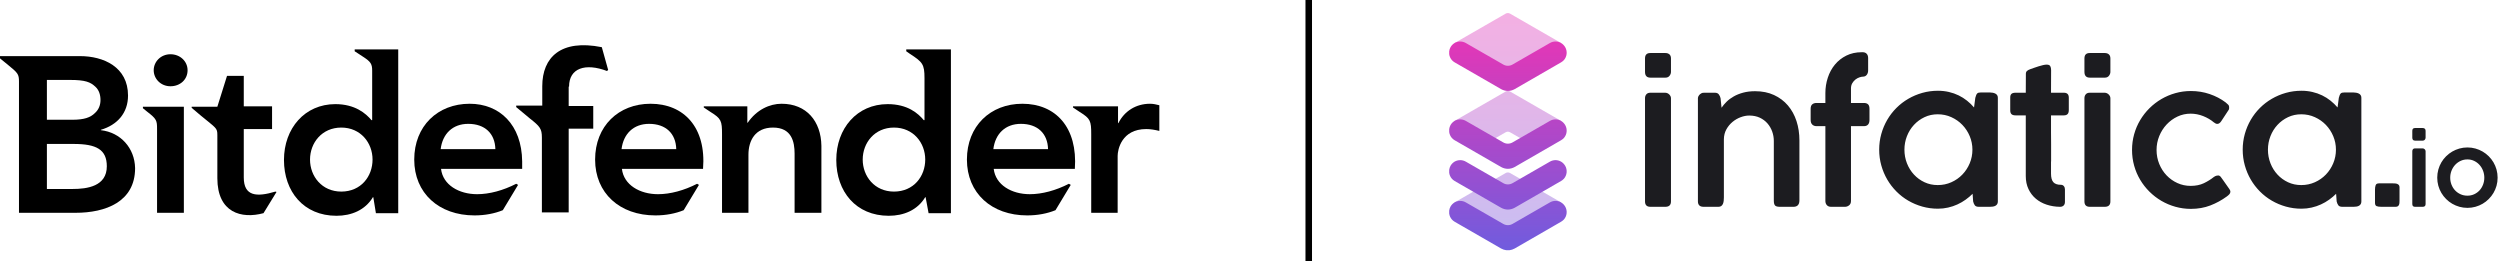
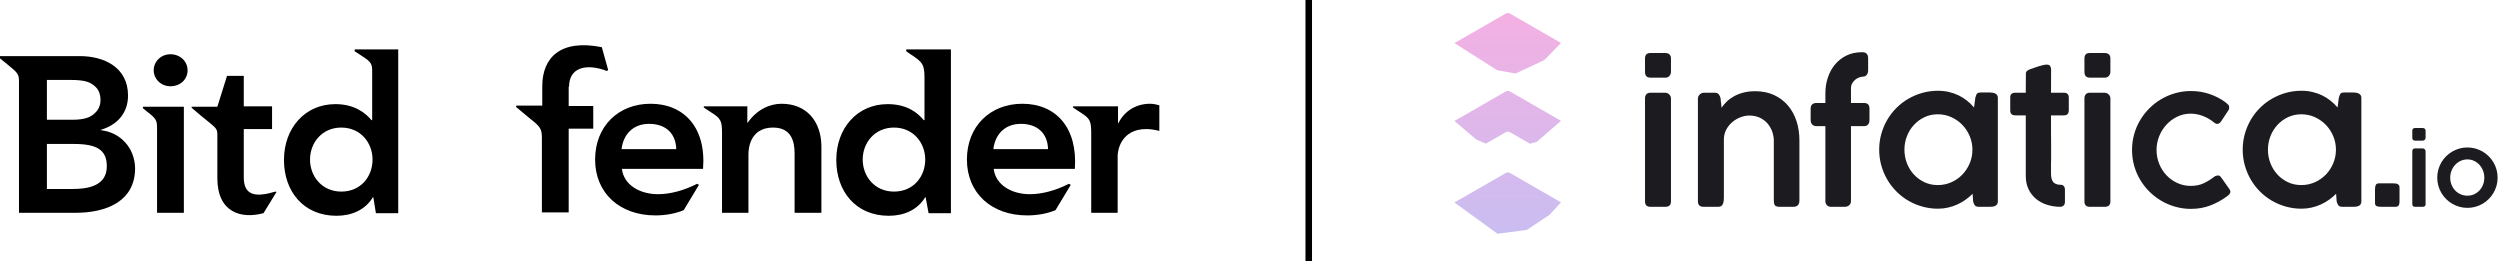
<svg xmlns="http://www.w3.org/2000/svg" width="383" height="40" viewBox="0 0 383 40" fill="none">
  <g clip-path="url(#clip0_1329_3686)">
    <path d="M37.346 27.184V19.772H41.68V16.294H37.346V11.618H34.781L33.298 16.351H29.364V16.522L30.846 17.776C33.127 19.658 33.298 19.601 33.298 20.684V19.772V27.298C33.298 32.601 37.004 33.57 40.368 32.658L42.364 29.408L42.193 29.351C39.342 30.206 37.346 30.092 37.346 27.184Z" fill="black" />
    <path d="M15.452 19.943V19.886C17.96 19.145 19.614 17.32 19.614 14.64C19.614 10.25 15.851 8.597 12.259 8.597H3.478H0V8.939L1.254 9.965C2.737 11.162 2.908 11.39 2.908 12.474V32.601H11.575C16.136 32.601 20.697 30.947 20.697 25.759C20.64 22.68 18.474 20.285 15.452 19.943ZM7.184 12.246H10.719C13.114 12.246 13.855 12.588 14.597 13.272C15.167 13.785 15.395 14.526 15.395 15.325C15.395 16.123 15.11 16.807 14.54 17.32C13.855 18.004 12.886 18.346 11.061 18.346H7.184V12.246V12.246ZM11.118 28.952H7.184V22.053H11.29C14.768 22.053 16.364 22.908 16.364 25.474C16.364 28.553 13.342 28.952 11.118 28.952Z" fill="black" />
    <path d="M26.114 8.311C24.632 8.311 23.548 9.452 23.548 10.763C23.548 12.075 24.632 13.215 26.114 13.215C27.596 13.215 28.737 12.189 28.737 10.763C28.737 9.395 27.596 8.311 26.114 8.311Z" fill="black" />
    <path d="M21.895 16.579L22.522 17.092C24.004 18.233 24.061 18.46 24.061 19.772V32.601H28.167V16.351H21.895V16.579V16.579Z" fill="black" />
    <path d="M138.838 7.855L139.408 8.254C141.346 9.509 141.632 9.851 141.632 11.96V18.404H141.518C140.662 17.377 139.066 15.952 135.987 15.952C131.311 15.952 128.118 19.658 128.118 24.504C128.118 29.351 131.14 33.057 136.158 33.057C138.439 33.057 140.548 32.202 141.746 30.206H141.803L142.259 32.658H145.68V7.57H138.838V7.855V7.855ZM136.956 29.351C133.991 29.351 132.167 27.013 132.167 24.447C132.167 21.882 133.991 19.544 136.956 19.544C139.921 19.544 141.746 21.882 141.746 24.447C141.746 27.013 139.978 29.351 136.956 29.351Z" fill="black" />
    <path d="M156.627 15.895C151.724 15.895 148.132 19.316 148.132 24.447C148.132 29.579 151.895 33 157.368 33C158.965 33 160.447 32.715 161.702 32.202L164.039 28.325L163.754 28.154C161.759 29.18 159.649 29.75 157.768 29.75C154.974 29.75 152.522 28.325 152.237 25.873H164.667C165.123 19.487 161.702 15.895 156.627 15.895ZM152.18 22.851C152.465 20.513 154.004 18.974 156.399 18.974C158.965 18.974 160.504 20.456 160.561 22.851H152.18Z" fill="black" />
    <path d="M176.184 15.895C174.018 15.895 172.25 17.035 171.338 18.86H171.281V16.294H164.382V16.465L165.408 17.149C167.061 18.175 167.175 18.518 167.175 20.57V32.601H171.224V23.877C171.224 22.965 171.794 19.772 175.614 19.772C176.241 19.772 176.925 19.886 177.61 20.057V16.123C177.154 16.009 176.697 15.895 176.184 15.895Z" fill="black" />
    <path d="M119.737 15.895C117.912 15.895 115.917 16.807 114.548 18.803H114.491V16.294H111.013H107.82V16.465L108.846 17.149C110.5 18.175 110.614 18.518 110.614 20.57V32.601H114.662V23.706C114.662 21.54 115.689 19.544 118.425 19.544C121.276 19.544 121.732 21.711 121.732 23.535V32.601H125.838V22.338C125.781 18.575 123.557 15.895 119.737 15.895Z" fill="black" />
    <path d="M87.18 13.272C87.18 10.421 89.689 9.623 92.996 10.877L93.167 10.706L92.197 7.228C85.925 5.974 83.075 8.768 83.075 13.215V16.18H79.083V16.408L81.136 18.118C82.732 19.373 83.017 19.715 83.017 21.083V32.544H87.123V19.715H90.886V16.237H87.123V13.272H87.18Z" fill="black" />
    <path d="M99.667 15.895C94.763 15.895 91.171 19.316 91.171 24.447C91.171 29.579 94.934 33 100.408 33C102.004 33 103.487 32.715 104.741 32.202L107.079 28.325L106.794 28.154C104.798 29.18 102.689 29.75 100.807 29.75C98.013 29.75 95.561 28.325 95.276 25.873H107.706C108.219 19.487 104.741 15.895 99.667 15.895ZM95.219 22.851C95.504 20.513 97.044 18.974 99.439 18.974C102.004 18.974 103.544 20.456 103.601 22.851H95.219Z" fill="black" />
-     <path d="M71.956 15.895C67.053 15.895 63.461 19.316 63.461 24.447C63.461 29.579 67.224 33 72.697 33C74.294 33 75.776 32.715 77.031 32.202L79.368 28.325L79.083 28.154C77.088 29.18 74.978 29.75 73.097 29.75C70.303 29.75 67.851 28.325 67.566 25.873H79.996V24.733C79.939 19.088 76.518 15.895 71.956 15.895ZM67.509 22.851C67.794 20.513 69.333 18.974 71.728 18.974C74.294 18.974 75.833 20.456 75.89 22.851H67.509Z" fill="black" />
    <path d="M54.338 7.855L55.649 8.711C56.789 9.452 57.017 9.794 57.017 10.82V18.404H56.904C56.048 17.377 54.395 15.952 51.373 15.952C46.697 15.952 43.504 19.658 43.504 24.504C43.504 29.351 46.526 33.057 51.544 33.057C53.825 33.057 55.934 32.202 57.132 30.206H57.189L57.588 32.658H61.009V7.57H54.338V7.855ZM52.285 29.351C49.32 29.351 47.496 27.013 47.496 24.447C47.496 21.882 49.32 19.544 52.285 19.544C55.25 19.544 57.075 21.882 57.075 24.447C57.075 27.013 55.307 29.351 52.285 29.351Z" fill="black" />
  </g>
  <path opacity="0.397" fill-rule="evenodd" clip-rule="evenodd" d="M230.678 20.257L227.644 22.002L226.196 21.397L222.82 18.535L230.678 14.014C230.778 13.959 230.891 13.931 231.004 13.931C231.117 13.931 231.23 13.959 231.33 14.014L239.144 18.513L235.453 21.72L234.391 22.019L231.33 20.257C231.23 20.201 231.117 20.174 231.004 20.174C230.891 20.174 230.778 20.201 230.678 20.257ZM232.183 11.266L229.374 10.759L222.82 6.603L230.678 2.083C230.778 2.028 230.891 2 231.004 2C231.117 2 231.23 2.028 231.33 2.083L239.144 6.581L236.604 9.193L232.183 11.266ZM229.42 35.812L222.82 31.02L222.897 30.976L230.678 26.5C230.778 26.445 230.891 26.417 231.004 26.417C231.117 26.417 231.23 26.445 231.33 26.5L239.144 30.998L237.387 32.91L233.933 35.213L229.42 35.812Z" fill="url(#paint0_linear_1329_3686)" />
-   <path fill-rule="evenodd" clip-rule="evenodd" d="M222.016 20.223V19.781C222.043 19.566 222.111 19.353 222.223 19.154C222.377 18.888 222.576 18.689 222.82 18.535L222.897 18.491C223.405 18.225 224.035 18.214 224.566 18.523L229.109 21.132L230.306 21.821C230.742 22.072 231.277 22.072 231.713 21.821L237.442 18.523C237.995 18.203 238.636 18.225 239.144 18.513C239.398 18.656 239.619 18.877 239.785 19.154C240.161 19.806 240.061 20.602 239.597 21.132C239.476 21.265 239.321 21.386 239.155 21.486L232.048 25.586C231.728 25.763 231.363 25.863 231.01 25.863C230.645 25.863 230.291 25.763 229.971 25.586L222.853 21.486C222.687 21.386 222.532 21.265 222.422 21.132C222.197 20.876 222.058 20.557 222.016 20.223V20.223ZM222.016 8.292V7.85C222.043 7.635 222.111 7.422 222.223 7.222C222.377 6.957 222.576 6.758 222.82 6.603L222.897 6.559C223.405 6.294 224.035 6.283 224.566 6.592L229.109 9.201L230.306 9.89C230.742 10.141 231.277 10.141 231.713 9.89L237.442 6.592C237.995 6.272 238.636 6.294 239.144 6.581C239.398 6.725 239.619 6.946 239.785 7.222C240.161 7.875 240.061 8.67 239.597 9.201C239.476 9.334 239.321 9.455 239.155 9.554L232.048 13.655C231.728 13.832 231.363 13.931 231.01 13.931C230.645 13.931 230.291 13.832 229.971 13.655L222.853 9.554C222.687 9.455 222.532 9.334 222.422 9.201C222.197 8.944 222.058 8.626 222.016 8.292V8.292ZM222.016 26.466V26.024C222.043 25.809 222.111 25.596 222.223 25.396C222.377 25.131 222.576 24.932 222.82 24.777L222.897 24.733C223.405 24.468 224.035 24.457 224.566 24.766L229.109 27.375L230.306 28.064C230.742 28.315 231.277 28.315 231.713 28.064L237.442 24.766C237.995 24.446 238.636 24.468 239.144 24.756C239.398 24.899 239.619 25.12 239.785 25.396C240.161 26.049 240.061 26.844 239.597 27.375C239.476 27.508 239.321 27.629 239.155 27.729L232.048 31.829C231.728 32.006 231.363 32.105 231.01 32.105C230.645 32.105 230.291 32.006 229.971 31.829L222.853 27.729C222.687 27.629 222.532 27.508 222.422 27.375C222.197 27.118 222.058 26.8 222.016 26.466V26.466ZM231.243 38.334H230.771C230.491 38.301 230.221 38.21 229.971 38.072L222.853 33.971C222.687 33.872 222.532 33.75 222.422 33.618C222.197 33.361 222.058 33.043 222.016 32.709V32.267C222.043 32.052 222.111 31.839 222.223 31.639C222.377 31.374 222.576 31.175 222.82 31.02L222.897 30.976C223.405 30.711 224.035 30.7 224.566 31.009L229.109 33.618L230.306 34.307C230.742 34.557 231.277 34.557 231.713 34.307L237.442 31.009C237.995 30.689 238.636 30.711 239.144 30.998C239.398 31.142 239.619 31.363 239.785 31.639C240.161 32.291 240.061 33.087 239.597 33.618C239.476 33.75 239.321 33.872 239.155 33.971L232.048 38.072C231.798 38.21 231.521 38.301 231.243 38.334Z" fill="url(#paint1_linear_1329_3686)" />
  <path fill-rule="evenodd" clip-rule="evenodd" d="M252.016 15.046C252.016 14.807 252.084 14.608 252.222 14.447C252.36 14.287 252.561 14.207 252.828 14.207H255.113C255.213 14.207 255.317 14.227 255.422 14.268C255.527 14.31 255.621 14.37 255.704 14.447C255.786 14.525 255.855 14.615 255.91 14.716C255.965 14.817 255.993 14.927 255.993 15.046V30.858C255.993 31.408 255.704 31.683 255.126 31.683H252.842C252.291 31.683 252.016 31.408 252.016 30.858V15.046ZM252.016 8.952C252.016 8.4 252.286 8.124 252.828 8.124H255.139C255.397 8.124 255.603 8.194 255.759 8.331C255.915 8.47 255.993 8.677 255.993 8.952V11.01C255.993 11.223 255.919 11.423 255.773 11.611C255.626 11.8 255.419 11.895 255.153 11.895H252.842C252.291 11.895 252.016 11.6 252.016 11.01V8.952ZM260.286 14.605C260.396 14.459 260.502 14.367 260.603 14.33C260.676 14.257 260.786 14.218 260.934 14.213C261.08 14.209 261.218 14.207 261.346 14.207H262.736C263.002 14.207 263.199 14.294 263.327 14.468C263.457 14.642 263.543 14.835 263.589 15.046L263.741 16.505C263.952 16.193 264.211 15.885 264.518 15.582C264.825 15.28 265.19 15.009 265.612 14.771C266.034 14.532 266.516 14.339 267.057 14.193C267.598 14.046 268.209 13.973 268.887 13.973C269.97 13.973 270.933 14.167 271.777 14.557C272.621 14.947 273.332 15.482 273.91 16.161C274.488 16.84 274.926 17.638 275.225 18.555C275.522 19.473 275.671 20.459 275.671 21.514V30.692C275.671 31.023 275.594 31.27 275.438 31.435C275.281 31.601 275.057 31.683 274.763 31.683H272.672C272.305 31.683 272.06 31.615 271.936 31.477C271.812 31.339 271.749 31.096 271.749 30.747V21.582C271.749 21.096 271.667 20.622 271.502 20.158C271.337 19.695 271.096 19.28 270.78 18.913C270.463 18.546 270.07 18.253 269.603 18.032C269.135 17.812 268.594 17.702 267.979 17.702C267.557 17.702 267.119 17.787 266.665 17.956C266.211 18.127 265.795 18.367 265.42 18.679C265.043 18.991 264.731 19.37 264.483 19.814C264.236 20.259 264.107 20.762 264.099 21.321V30.238C264.099 30.413 264.089 30.587 264.071 30.761C264.052 30.935 264.013 31.092 263.954 31.229C263.894 31.367 263.809 31.477 263.699 31.559C263.589 31.642 263.447 31.683 263.272 31.683H261.002C260.699 31.683 260.477 31.613 260.335 31.47C260.192 31.328 260.121 31.124 260.121 30.858V15.018C260.121 14.89 260.176 14.752 260.286 14.605ZM279.648 14.262C279.648 13.445 279.772 12.658 280.02 11.902C280.268 11.144 280.63 10.477 281.107 9.899C281.584 9.321 282.168 8.86 282.861 8.516C283.554 8.172 284.341 8 285.221 8H285.359C285.625 8 285.831 8.081 285.979 8.241C286.125 8.402 286.198 8.62 286.198 8.894V10.794C286.198 11.06 286.127 11.285 285.986 11.468C285.843 11.651 285.648 11.743 285.4 11.743C285.263 11.743 285.089 11.778 284.878 11.847C284.666 11.915 284.465 12.023 284.272 12.17C284.079 12.316 283.914 12.505 283.777 12.734C283.639 12.963 283.57 13.234 283.57 13.546V15.775H285.565C285.831 15.775 286.038 15.844 286.184 15.982C286.332 16.119 286.405 16.349 286.405 16.67V18.363C286.405 18.683 286.332 18.924 286.184 19.085C286.038 19.245 285.831 19.326 285.565 19.326H283.57V30.789C283.57 31.082 283.474 31.305 283.281 31.456C283.088 31.608 282.878 31.683 282.648 31.683H280.515C280.24 31.683 280.027 31.599 279.875 31.428C279.724 31.259 279.648 31.045 279.648 30.789V19.326H278.285C278.02 19.326 277.804 19.245 277.639 19.085C277.474 18.924 277.391 18.683 277.391 18.363V16.67C277.391 16.349 277.474 16.119 277.639 15.982C277.804 15.844 278.02 15.775 278.285 15.775H279.648V14.262ZM291.758 22.931C291.758 23.666 291.887 24.36 292.143 25.016C292.4 25.672 292.758 26.248 293.217 26.742C293.675 27.238 294.214 27.631 294.834 27.919C295.453 28.209 296.129 28.353 296.863 28.353C297.606 28.353 298.302 28.209 298.948 27.919C299.595 27.631 300.157 27.238 300.634 26.742C301.111 26.248 301.487 25.672 301.762 25.016C302.037 24.36 302.175 23.666 302.175 22.931C302.175 22.206 302.037 21.516 301.762 20.86C301.487 20.204 301.111 19.629 300.634 19.133C300.157 18.638 299.595 18.244 298.948 17.95C298.302 17.656 297.606 17.509 296.863 17.509C296.129 17.509 295.453 17.656 294.834 17.95C294.214 18.244 293.675 18.638 293.217 19.133C292.758 19.629 292.4 20.204 292.143 20.86C291.887 21.516 291.758 22.206 291.758 22.931ZM306.07 30.872C306.07 31.037 306.035 31.172 305.966 31.277C305.898 31.383 305.808 31.466 305.698 31.525C305.588 31.585 305.462 31.627 305.32 31.649C305.177 31.672 305.029 31.683 304.873 31.683H303.152C302.859 31.683 302.654 31.606 302.54 31.449C302.425 31.293 302.34 31.096 302.285 30.858L302.203 29.688C301.882 30.009 301.526 30.31 301.136 30.589C300.746 30.869 300.326 31.112 299.877 31.318C299.428 31.525 298.95 31.685 298.446 31.8C297.941 31.915 297.423 31.973 296.891 31.973C296.066 31.973 295.269 31.864 294.503 31.649C293.737 31.434 293.019 31.131 292.35 30.741C291.68 30.351 291.072 29.881 290.527 29.33C289.981 28.78 289.513 28.17 289.123 27.5C288.733 26.83 288.43 26.11 288.215 25.34C287.999 24.568 287.891 23.766 287.891 22.931C287.891 22.096 287.999 21.294 288.215 20.523C288.43 19.752 288.733 19.032 289.123 18.363C289.513 17.693 289.981 17.085 290.527 16.539C291.072 15.993 291.68 15.526 292.35 15.136C293.019 14.746 293.737 14.443 294.503 14.227C295.269 14.012 296.066 13.904 296.891 13.904C297.478 13.904 298.038 13.966 298.57 14.09C299.102 14.213 299.6 14.388 300.063 14.613C300.526 14.838 300.955 15.108 301.35 15.425C301.744 15.741 302.102 16.087 302.423 16.463L302.616 14.991C302.662 14.825 302.705 14.69 302.747 14.585C302.788 14.479 302.838 14.395 302.898 14.33C302.958 14.266 303.033 14.223 303.125 14.2C303.217 14.177 303.331 14.165 303.469 14.165H304.845C304.991 14.165 305.139 14.179 305.285 14.207C305.432 14.234 305.565 14.277 305.684 14.337C305.803 14.397 305.898 14.479 305.966 14.585C306.035 14.69 306.07 14.821 306.07 14.977V30.872ZM315.592 31.683C314.868 31.674 314.186 31.564 313.549 31.353C312.911 31.142 312.356 30.837 311.883 30.436C311.411 30.037 311.037 29.546 310.762 28.962C310.486 28.38 310.349 27.716 310.349 26.973V17.674H308.767C308.5 17.674 308.301 17.616 308.168 17.496C308.035 17.377 307.968 17.181 307.968 16.907V14.933C307.968 14.668 308.035 14.481 308.168 14.371C308.301 14.261 308.5 14.207 308.767 14.207H310.349C310.349 13.72 310.352 13.236 310.356 12.755C310.361 12.273 310.363 11.789 310.363 11.303C310.363 11.119 310.42 10.975 310.535 10.87C310.649 10.764 310.826 10.67 311.065 10.587C311.221 10.532 311.409 10.466 311.629 10.388C311.849 10.31 312.076 10.234 312.311 10.161C312.544 10.087 312.771 10.025 312.991 9.975C313.212 9.924 313.395 9.899 313.542 9.899C313.826 9.899 314.012 9.977 314.099 10.133C314.186 10.29 314.23 10.495 314.23 10.753C314.23 11.33 314.227 11.906 314.223 12.479C314.218 13.053 314.216 13.629 314.216 14.207H316.198C316.436 14.207 316.619 14.268 316.749 14.391C316.877 14.515 316.941 14.709 316.941 14.974V16.852C316.941 17.144 316.877 17.355 316.749 17.483C316.619 17.61 316.436 17.674 316.198 17.674H314.216C314.216 18.272 314.216 18.777 314.216 19.19C314.216 19.604 314.216 19.968 314.216 20.286C314.216 20.602 314.218 20.898 314.223 21.174C314.227 21.45 314.23 21.748 314.23 22.07C314.23 22.391 314.23 22.759 314.23 23.172C314.23 23.586 314.23 24.091 314.23 24.688L314.223 24.743L314.216 24.799V26.603C314.216 27.21 314.335 27.646 314.574 27.913C314.813 28.178 315.198 28.311 315.73 28.311C315.922 28.311 316.074 28.381 316.184 28.518C316.294 28.656 316.349 28.821 316.349 29.013V30.927C316.349 31.165 316.283 31.351 316.149 31.484C316.017 31.617 315.831 31.683 315.592 31.683ZM319.335 15.046C319.335 14.807 319.404 14.608 319.542 14.447C319.679 14.287 319.881 14.207 320.147 14.207H322.432C322.532 14.207 322.636 14.227 322.741 14.268C322.846 14.31 322.941 14.37 323.023 14.447C323.106 14.525 323.175 14.615 323.23 14.716C323.285 14.817 323.312 14.927 323.312 15.046V30.858C323.312 31.408 323.023 31.683 322.445 31.683H320.161C319.61 31.683 319.335 31.408 319.335 30.858V15.046ZM319.335 8.952C319.335 8.4 319.605 8.124 320.147 8.124H322.459C322.716 8.124 322.922 8.194 323.078 8.331C323.234 8.47 323.312 8.677 323.312 8.952V11.01C323.312 11.223 323.238 11.423 323.092 11.611C322.945 11.8 322.739 11.895 322.473 11.895H320.161C319.61 11.895 319.335 11.6 319.335 11.01V8.952ZM339.178 27.101C339.334 27 339.465 26.938 339.57 26.915C339.676 26.892 339.766 26.88 339.839 26.88C339.994 26.89 340.128 26.973 340.238 27.128L340.569 27.583L341.545 28.972C341.591 29.036 341.628 29.103 341.656 29.172C341.683 29.24 341.697 29.303 341.697 29.358C341.697 29.505 341.646 29.636 341.545 29.75C341.444 29.864 341.311 29.982 341.146 30.101C340.367 30.669 339.525 31.128 338.621 31.477C337.717 31.825 336.724 32 335.642 32C334.825 32 334.034 31.892 333.268 31.676C332.502 31.461 331.787 31.158 331.121 30.768C330.456 30.378 329.848 29.91 329.298 29.365C328.747 28.819 328.273 28.211 327.874 27.541C327.474 26.872 327.167 26.151 326.952 25.381C326.736 24.61 326.628 23.807 326.628 22.973C326.628 22.138 326.736 21.335 326.952 20.564C327.167 19.794 327.474 19.073 327.874 18.404C328.273 17.734 328.747 17.126 329.298 16.58C329.848 16.035 330.456 15.567 331.121 15.177C331.787 14.787 332.502 14.484 333.268 14.268C334.034 14.053 334.825 13.945 335.642 13.945C336.66 13.945 337.623 14.101 338.531 14.413C339.44 14.725 340.247 15.147 340.954 15.679L340.94 15.665C341.068 15.794 341.194 15.906 341.318 16.003C341.442 16.099 341.504 16.248 341.504 16.45C341.504 16.505 341.502 16.569 341.497 16.642C341.492 16.716 341.467 16.785 341.422 16.849L340.293 18.569C340.109 18.844 339.907 18.981 339.687 18.981C339.531 18.981 339.357 18.904 339.165 18.748C338.697 18.353 338.151 18.032 337.527 17.784C336.903 17.537 336.261 17.413 335.6 17.413C334.885 17.413 334.213 17.562 333.585 17.86C332.956 18.158 332.403 18.562 331.926 19.071C331.449 19.58 331.073 20.172 330.797 20.846C330.523 21.52 330.385 22.229 330.385 22.973C330.385 23.734 330.523 24.45 330.797 25.119C331.073 25.789 331.447 26.372 331.919 26.867C332.392 27.363 332.944 27.755 333.578 28.044C334.211 28.332 334.885 28.477 335.6 28.477C336.38 28.477 337.054 28.342 337.623 28.071C338.192 27.8 338.711 27.477 339.178 27.101ZM347.448 22.931C347.448 23.666 347.578 24.36 347.834 25.016C348.091 25.672 348.449 26.248 348.908 26.742C349.366 27.238 349.905 27.631 350.524 27.919C351.144 28.209 351.82 28.353 352.554 28.353C353.297 28.353 353.993 28.209 354.639 27.919C355.286 27.631 355.847 27.238 356.325 26.742C356.802 26.248 357.178 25.672 357.453 25.016C357.728 24.36 357.866 23.666 357.866 22.931C357.866 22.206 357.728 21.516 357.453 20.86C357.178 20.204 356.802 19.629 356.325 19.133C355.847 18.638 355.286 18.244 354.639 17.95C353.993 17.656 353.297 17.509 352.554 17.509C351.82 17.509 351.144 17.656 350.524 17.95C349.905 18.244 349.366 18.638 348.908 19.133C348.449 19.629 348.091 20.204 347.834 20.86C347.578 21.516 347.448 22.206 347.448 22.931ZM361.761 30.872C361.761 31.037 361.726 31.172 361.657 31.277C361.589 31.383 361.499 31.466 361.389 31.525C361.279 31.585 361.153 31.627 361.01 31.649C360.868 31.672 360.719 31.683 360.564 31.683H358.843C358.55 31.683 358.345 31.606 358.231 31.449C358.116 31.293 358.031 31.096 357.976 30.858L357.893 29.688C357.572 30.009 357.217 30.31 356.827 30.589C356.437 30.869 356.017 31.112 355.568 31.318C355.119 31.525 354.641 31.685 354.136 31.8C353.632 31.915 353.114 31.973 352.582 31.973C351.756 31.973 350.96 31.864 350.194 31.649C349.428 31.434 348.71 31.131 348.041 30.741C347.371 30.351 346.763 29.881 346.217 29.33C345.671 28.78 345.204 28.17 344.814 27.5C344.424 26.83 344.121 26.11 343.906 25.34C343.69 24.568 343.582 23.766 343.582 22.931C343.582 22.096 343.69 21.294 343.906 20.523C344.121 19.752 344.424 19.032 344.814 18.363C345.204 17.693 345.671 17.085 346.217 16.539C346.763 15.993 347.371 15.526 348.041 15.136C348.71 14.746 349.428 14.443 350.194 14.227C350.96 14.012 351.756 13.904 352.582 13.904C353.169 13.904 353.728 13.966 354.261 14.09C354.793 14.213 355.291 14.388 355.754 14.613C356.217 14.838 356.645 15.108 357.04 15.425C357.435 15.741 357.793 16.087 358.114 16.463L358.307 14.991C358.353 14.825 358.396 14.69 358.438 14.585C358.479 14.479 358.529 14.395 358.588 14.33C358.648 14.266 358.724 14.223 358.816 14.2C358.908 14.177 359.022 14.165 359.16 14.165H360.536C360.682 14.165 360.83 14.179 360.976 14.207C361.123 14.234 361.256 14.277 361.375 14.337C361.494 14.397 361.589 14.479 361.657 14.585C361.726 14.69 361.761 14.821 361.761 14.977V30.872ZM363.85 29.027C363.85 28.771 363.884 28.55 363.953 28.367C364.022 28.183 364.189 28.091 364.456 28.091H366.616C366.726 28.091 366.838 28.096 366.953 28.105C367.068 28.115 367.173 28.14 367.27 28.181C367.366 28.222 367.446 28.282 367.511 28.36C367.574 28.438 367.607 28.55 367.607 28.697V30.734C367.607 30.862 367.602 30.982 367.593 31.092C367.584 31.201 367.559 31.303 367.518 31.394C367.476 31.486 367.414 31.558 367.332 31.608C367.249 31.659 367.134 31.683 366.987 31.683H364.827C364.506 31.683 364.263 31.649 364.098 31.58C363.932 31.511 363.85 31.339 363.85 31.065V29.027ZM369.564 23.16C369.564 23.038 369.599 22.936 369.669 22.854C369.74 22.772 369.843 22.73 369.98 22.73H371.15C371.202 22.73 371.254 22.741 371.308 22.762C371.363 22.783 371.41 22.813 371.453 22.854C371.495 22.894 371.531 22.939 371.559 22.991C371.587 23.043 371.601 23.099 371.601 23.16V31.26C371.601 31.543 371.453 31.683 371.157 31.683H369.987C369.705 31.683 369.564 31.543 369.564 31.26V23.16ZM369.564 20.039C369.564 19.755 369.702 19.614 369.98 19.614H371.164C371.296 19.614 371.401 19.65 371.481 19.721C371.561 19.791 371.601 19.897 371.601 20.039V21.093C371.601 21.201 371.564 21.304 371.488 21.401C371.413 21.497 371.308 21.546 371.171 21.546H369.987C369.705 21.546 369.564 21.395 369.564 21.093V20.039ZM375.373 27.221C375.373 27.597 375.439 27.953 375.57 28.288C375.703 28.625 375.885 28.918 376.12 29.166C376.355 29.416 376.633 29.613 376.956 29.759C377.278 29.905 377.629 29.977 378.01 29.977C378.381 29.977 378.725 29.905 379.042 29.759C379.36 29.613 379.633 29.416 379.864 29.166C380.094 28.918 380.273 28.625 380.403 28.288C380.532 27.953 380.597 27.597 380.597 27.221C380.597 26.85 380.532 26.495 380.403 26.156C380.273 25.817 380.094 25.521 379.864 25.264C379.633 25.008 379.36 24.804 379.042 24.651C378.725 24.498 378.381 24.422 378.01 24.422C377.629 24.422 377.278 24.498 376.956 24.651C376.633 24.804 376.355 25.008 376.12 25.264C375.885 25.521 375.703 25.817 375.57 26.156C375.439 26.495 375.373 26.85 375.373 27.221ZM373.385 27.221C373.385 26.793 373.44 26.381 373.55 25.984C373.66 25.587 373.817 25.216 374.019 24.873C374.221 24.53 374.463 24.218 374.745 23.939C375.026 23.66 375.339 23.42 375.682 23.22C376.025 23.02 376.392 22.866 376.784 22.755C377.176 22.645 377.586 22.589 378.013 22.589C378.436 22.589 378.844 22.645 379.239 22.755C379.633 22.866 380.001 23.02 380.341 23.22C380.682 23.42 380.993 23.66 381.275 23.939C381.556 24.218 381.798 24.53 382 24.873C382.202 25.216 382.359 25.587 382.469 25.984C382.579 26.381 382.634 26.793 382.634 27.221C382.634 27.648 382.579 28.06 382.469 28.454C382.359 28.849 382.202 29.217 382 29.558C381.798 29.898 381.556 30.21 381.275 30.491C380.993 30.774 380.682 31.015 380.341 31.214C380.001 31.414 379.633 31.569 379.239 31.679C378.844 31.79 378.436 31.845 378.013 31.845C377.586 31.845 377.176 31.79 376.784 31.679C376.392 31.569 376.025 31.414 375.682 31.214C375.339 31.015 375.026 30.774 374.745 30.491C374.463 30.21 374.221 29.898 374.019 29.558C373.817 29.217 373.66 28.849 373.55 28.454C373.44 28.06 373.385 27.648 373.385 27.221Z" fill="#1C1C20" />
  <line x1="200.5" x2="200.5" y2="40" stroke="black" />
  <defs>
    <linearGradient id="paint0_linear_1329_3686" x1="230.982" y1="2" x2="230.982" y2="38.331" gradientUnits="userSpaceOnUse">
      <stop stop-color="#E237B7" />
      <stop offset="1" stop-color="#705CDE" />
    </linearGradient>
    <linearGradient id="paint1_linear_1329_3686" x1="231.016" y1="6.359" x2="231.016" y2="38.334" gradientUnits="userSpaceOnUse">
      <stop stop-color="#E237B7" />
      <stop offset="1" stop-color="#705CDE" />
    </linearGradient>
    <clipPath id="clip0_1329_3686">
      <rect width="177.667" height="26" fill="white" transform="translate(0 7)" />
    </clipPath>
  </defs>
</svg>